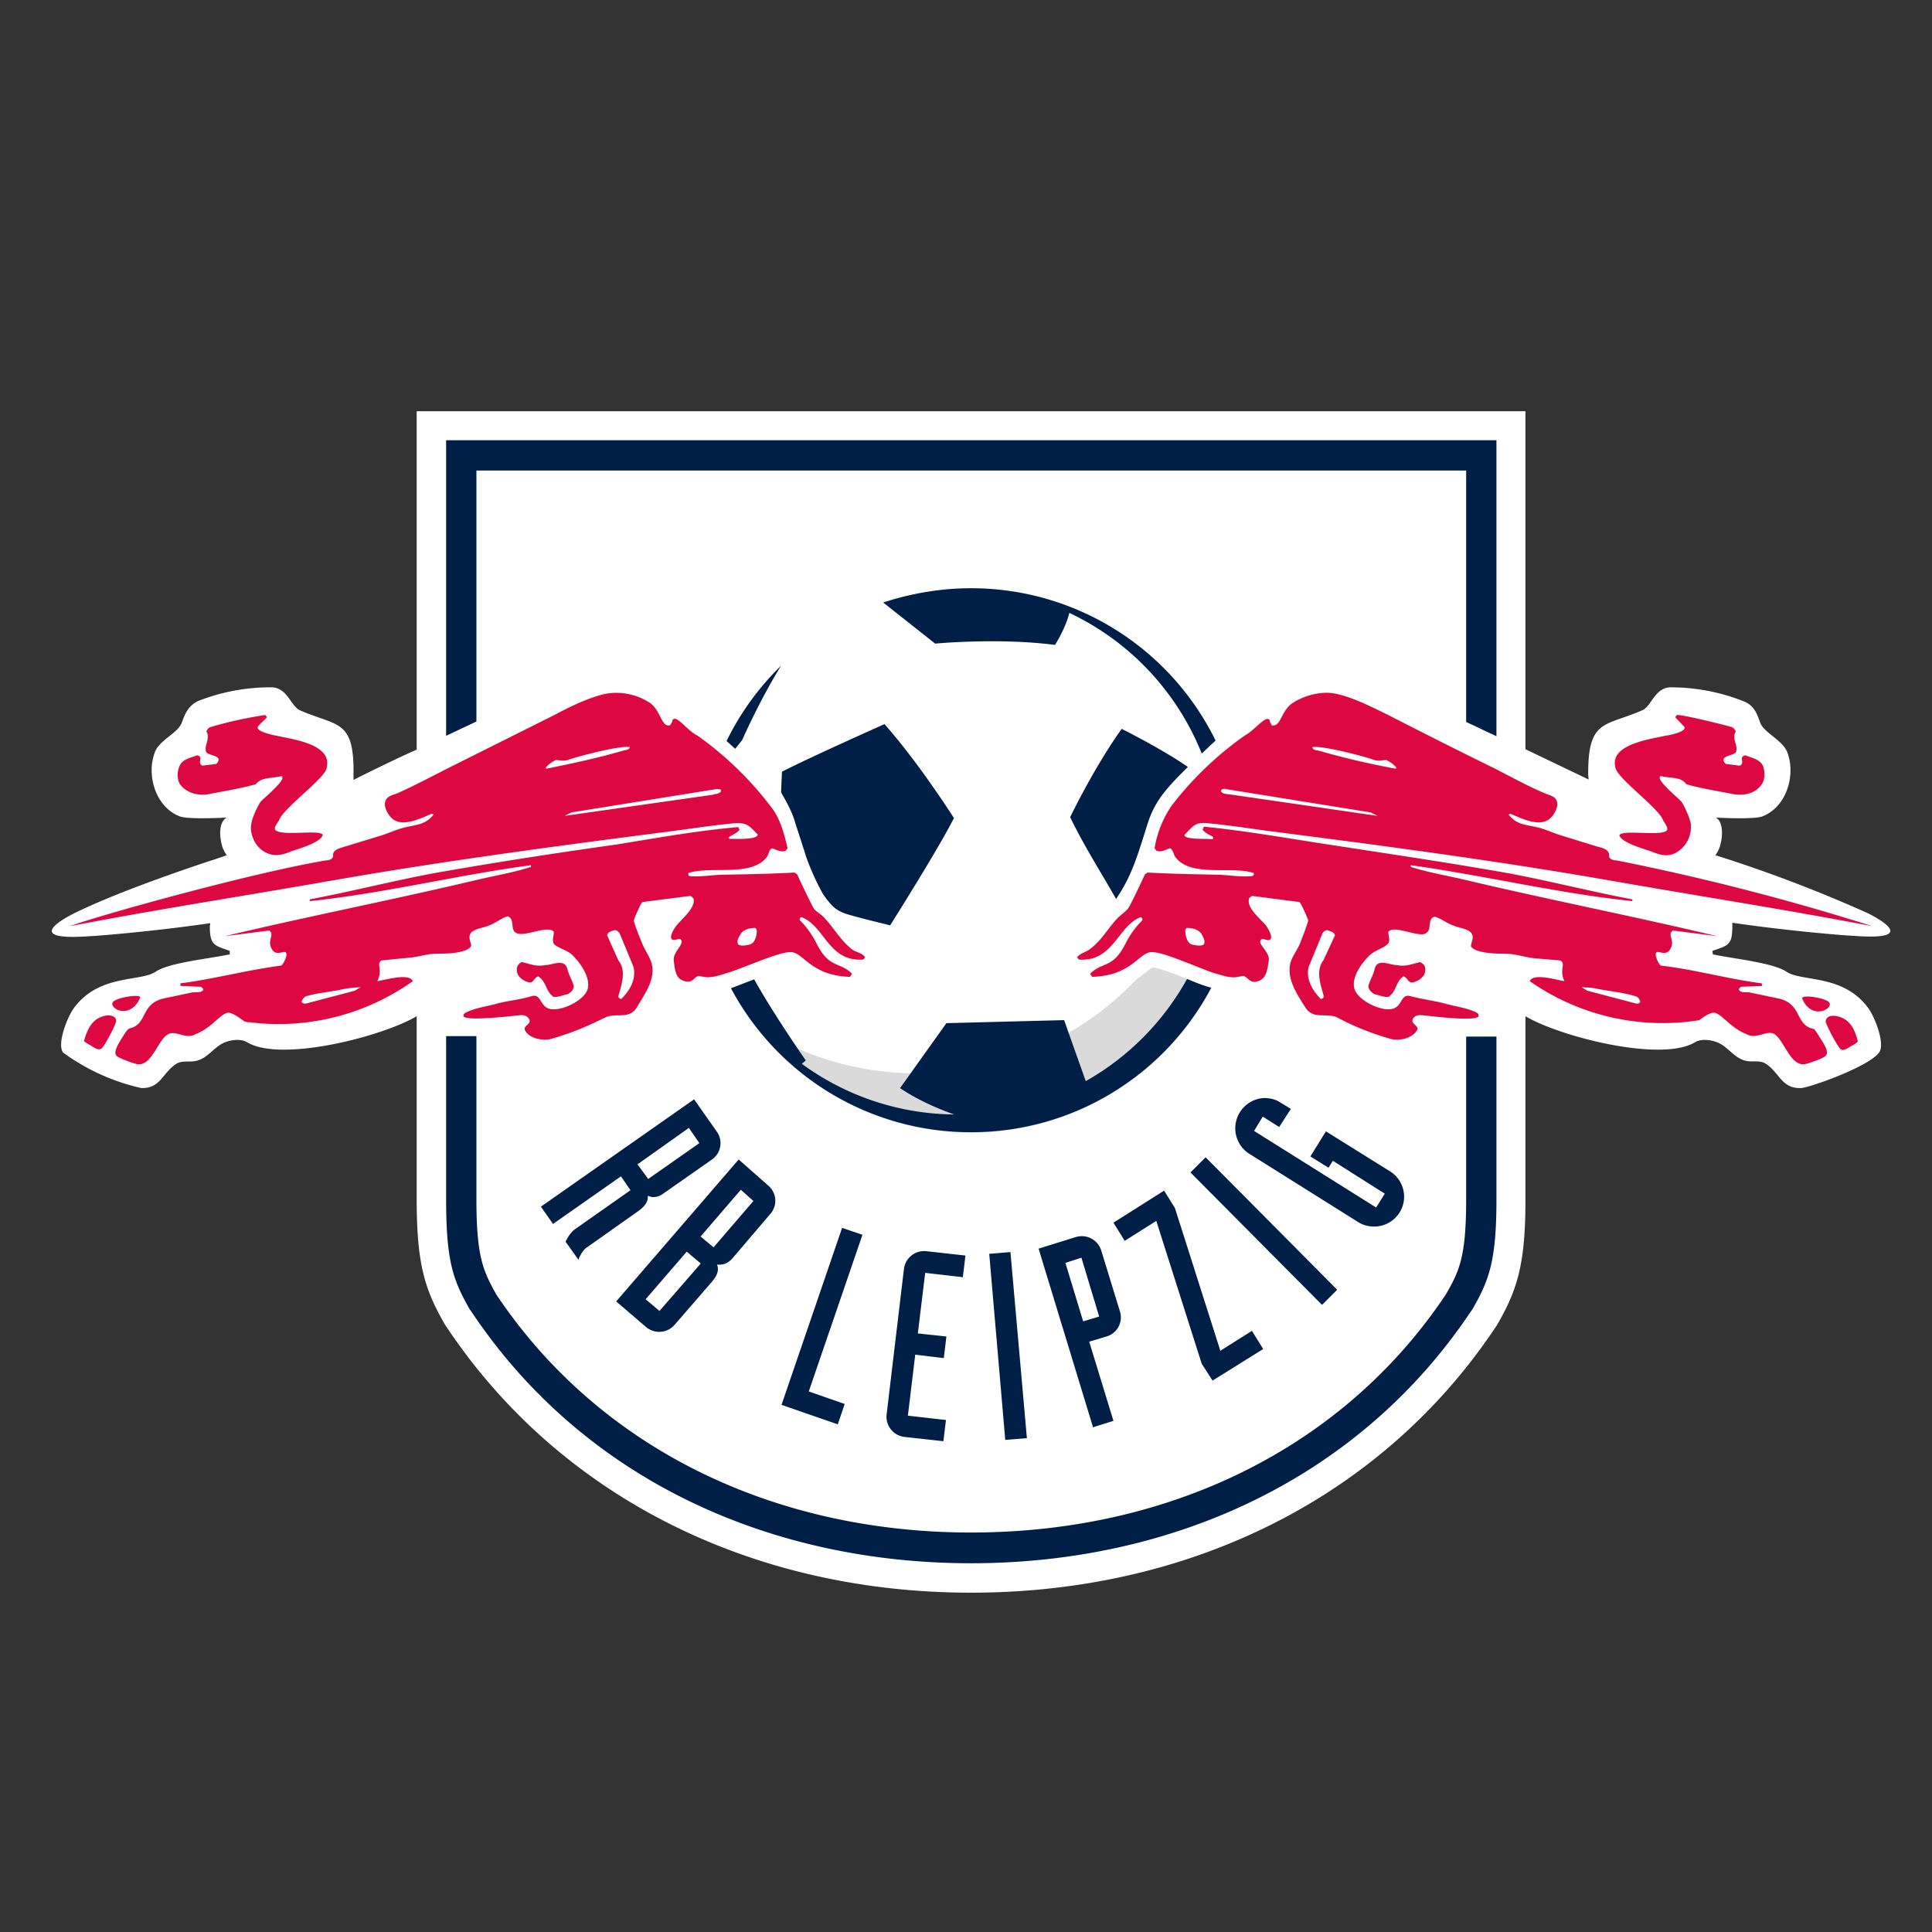
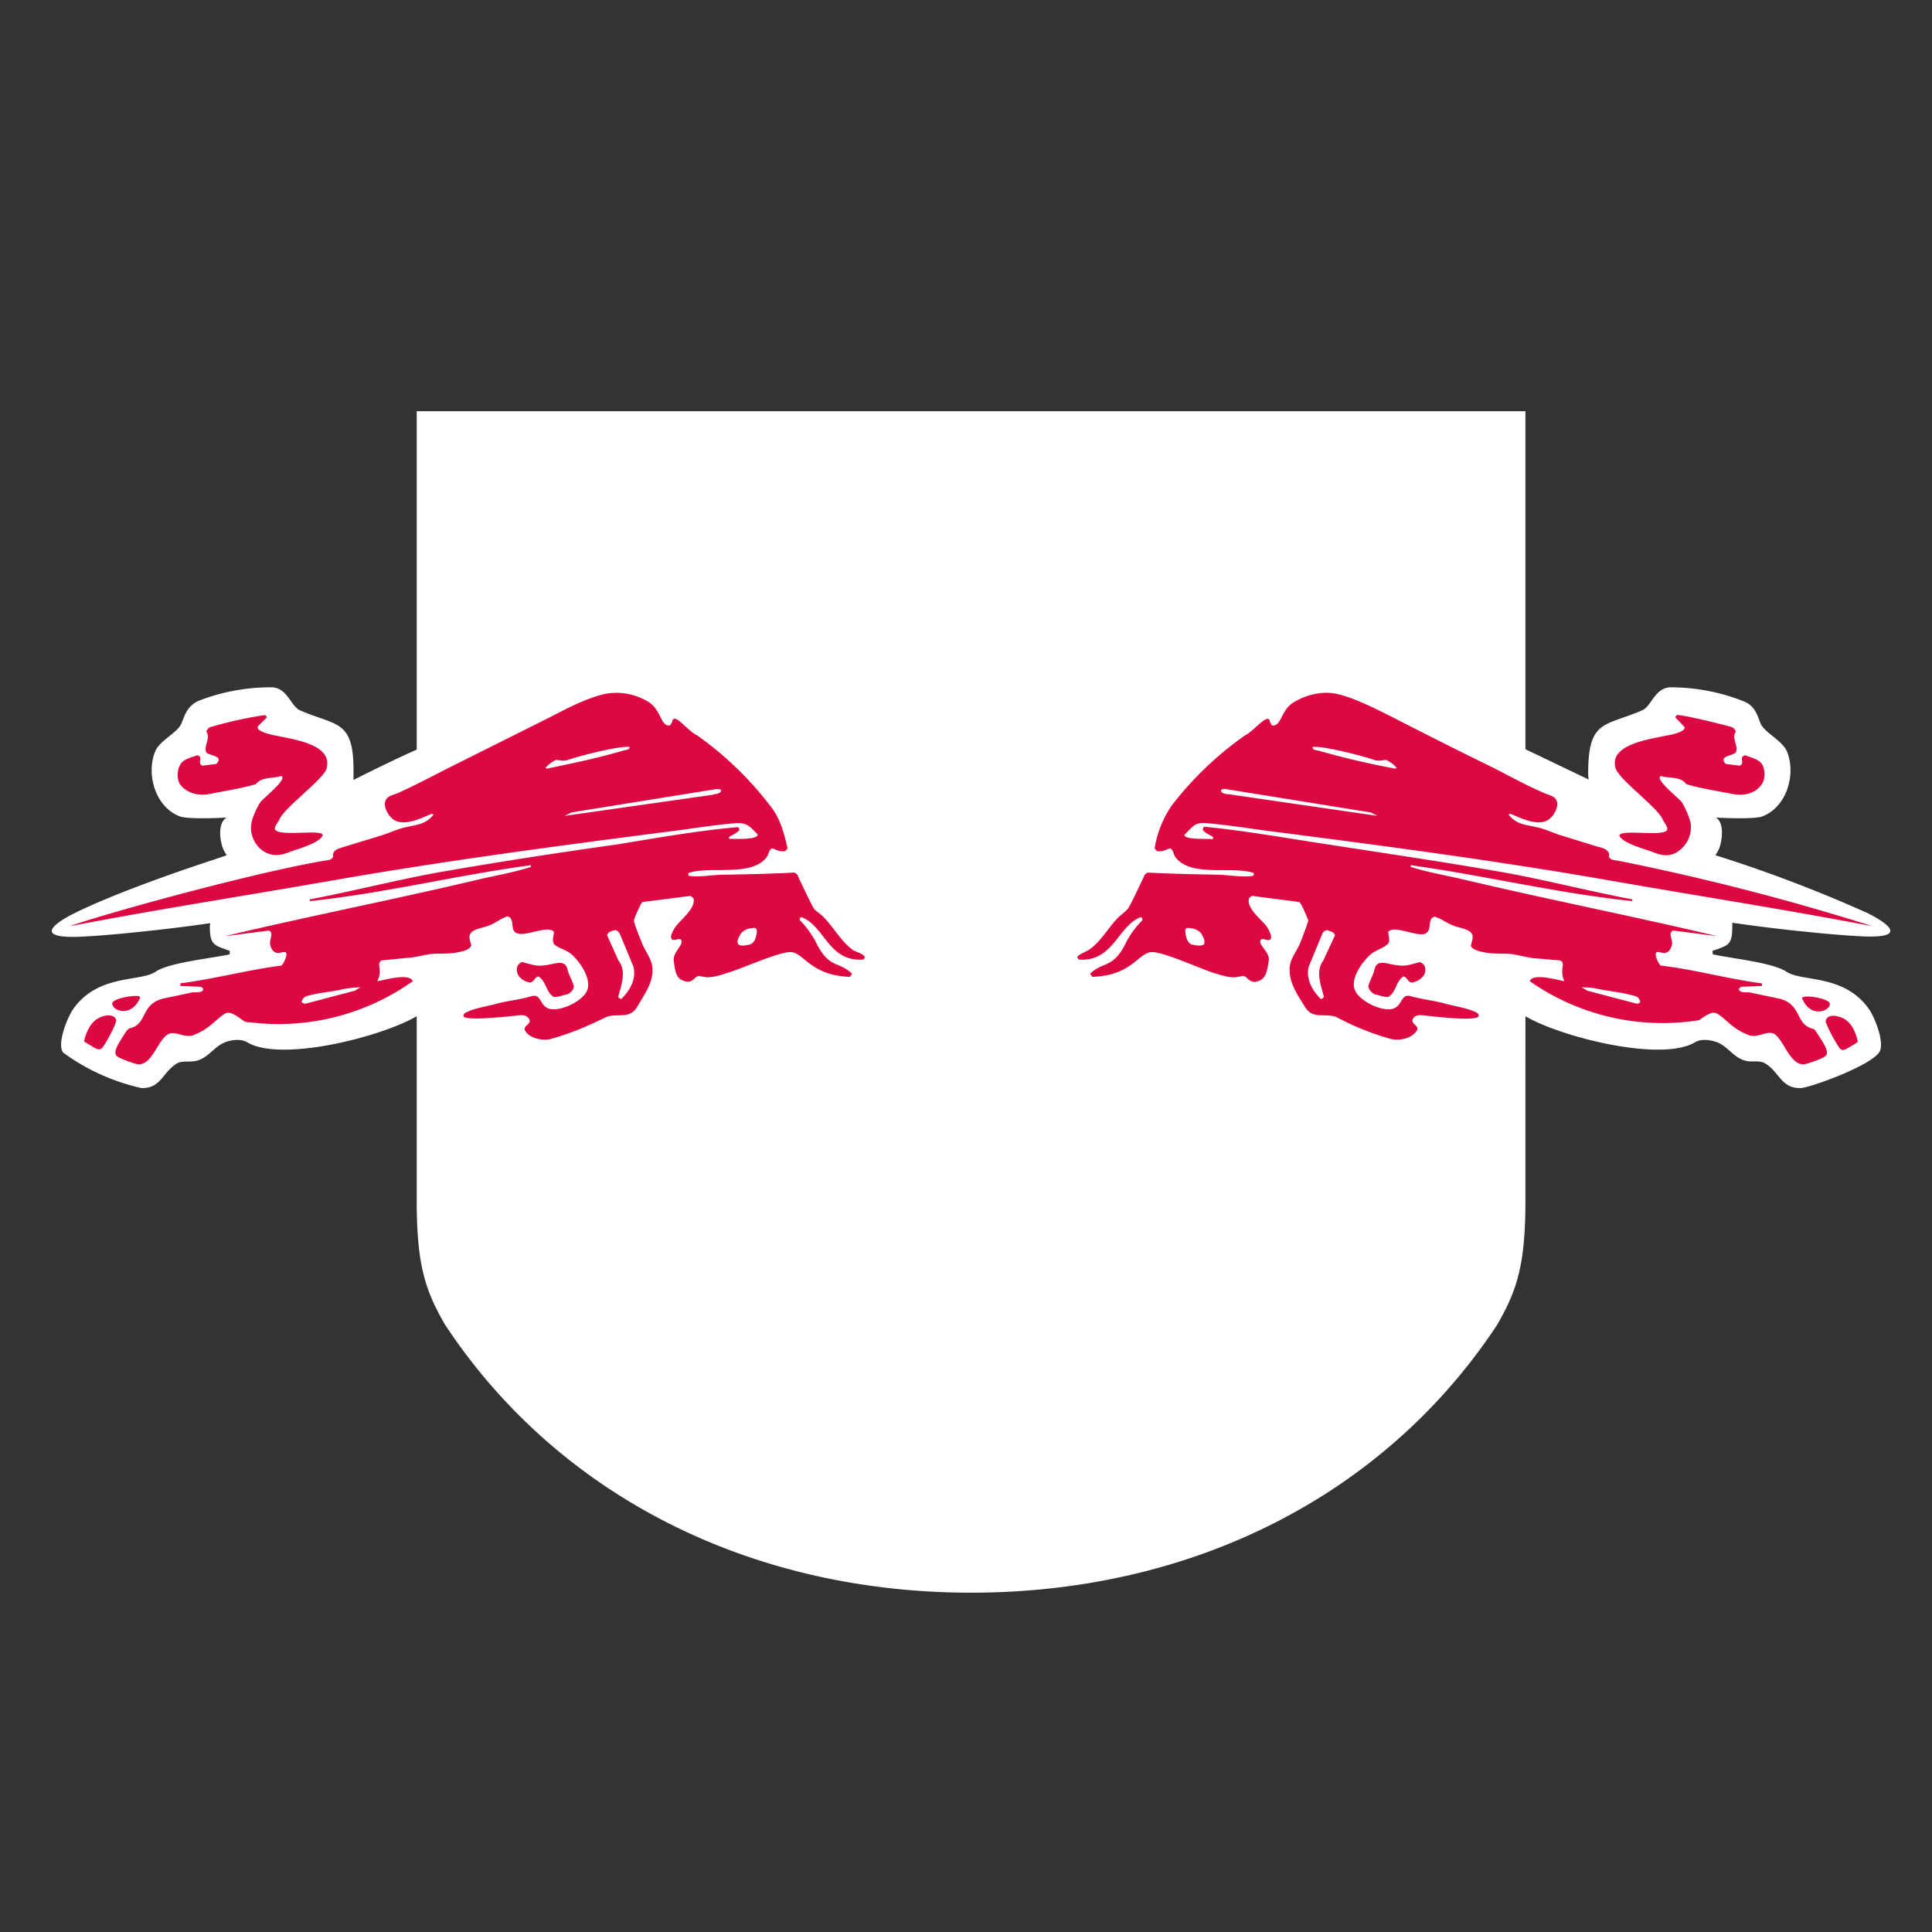
<svg xmlns="http://www.w3.org/2000/svg" xmlns:xlink="http://www.w3.org/1999/xlink" id="Ebene_1" x="0" y="0" version="1.1" xml:space="preserve" viewBox="0 0 100 100">
  <rect x="0" y="0" width="100" height="100" fill="#333333" stroke="none" />
  <defs />
  <g id="g18" transform="matrix(.224 0 0 .224 -16.4 -42.6)">
    <g id="g10">
      <defs id="defs3">
        <path id="SVGID_1_" d="M85 284.9h425.2v273.5H85z" />
      </defs>
      <clipPath id="SVGID_2_">
        <use id="use5" width="100%" height="100%" x="0" y="0" overflow="visible" xlink:href="#SVGID_1_" />
      </clipPath>
      <path id="path8" fill="#fff" d="M504.6 401.1a320 320 0 00-35-13.3s.9-1.3 1.1-2.3c.7-2.5.6-5.5-1-6.4 0 0 8.9.5 10.8-.3 5.6-2.2 7.7-9.6 5.7-14.8-1-2.7-5.3-4.5-6.2-6.7-.8-2.2-1.4-4-3.7-5A45.7 45.7 0 00459 349c-3.5.3-4.2 4.4-6.3 5.3-8.7 3.8-12.6 2-12.5 15l.1 1-14.6-7v-78.1H169.5v78.2c-3.7 1.6-11.5 5.4-14.6 7v-1.2c.2-12.9-3.7-11.1-12.4-14.9-2.1-1-2.8-5-6.3-5.3a45.7 45.7 0 00-17.3 3.2c-2.3 1.2-2.9 2.9-3.7 5-.9 2.4-5.2 4-6.2 6.8-2 5.2.1 12.6 5.7 14.8 1.9.8 10.9.3 10.9.3-1.7.9-1.8 3.9-1.1 6.4.2 1 1.1 2.3 1.1 2.3l-2.6.9s-20.6 6.6-32.4 12.4c0 0-14.2 6.7 3.4 5.4.9 0 14-1 27.8-3l-.1.7c0 4.4 1 4.4 4.6 5.7v.8c-4.7 1-14 1.9-17.1 4-3.5 2.4-13.1.5-18.9 8.4-1.5 2-4 8.3-2.5 10.3a48.6 48.6 0 0018.1 8.2c4.4.1 4.8-3.4 7.9-5.5 1.4-1 3.2-.4 4.8-.8 2.5-.6 3.9-2.9 6-4 1.3-.7 4-1.3 5.7-.3 7.7 4.7 31-1.2 39.2-6v42.3c0 15.1 1.9 20.9 6.5 28.9l.4.6c26 39 70.2 61.4 121.2 61.4s95.1-22.3 121.1-61.2l.4-.6c4.7-8.1 6.6-14 6.6-29V425c8.1 4.8 31.5 10.7 39.2 6 1.7-1 4.4-.4 5.7.3 2.1 1.1 3.5 3.4 6 4 1.6.4 3.3-.3 4.8.8 3 2 3.5 5.6 7.9 5.5 1.8 0 15.7-4.9 18.1-8.2 1.5-2-1-8.3-2.5-10.3-5.8-7.9-15.4-6-18.9-8.4-3.2-2.1-12.4-3-17-4l-.1-.8c3.7-1.3 4.6-1.3 4.6-5.7v-.8c13.7 2 26.8 3 27.7 3 17.6 1.4 3.4-5.3 3.4-5.3z" clip-path="url(#SVGID_2_)" />
    </g>
-     <path id="path12" fill="#dadada" d="M285.1 438.2c-13.6 0-26.3-4-37.1-10.7a62.7 62.7 0 00105.1-9c-1.3-.4-3.2-1.1-5.3-2-2.4-1-6.8-2.7-8.3-2.8l-1.2.9-2.6 2a69.8 69.8 0 01-50.6 21.6z" />
    <path id="path14" fill="#dd0741" d="M480.3 371.4c.8-1.1.8-3.2.2-4.4-.7-1.4-2.8-1.8-4-2.3-1.7.4.1 1.8-1.3 2.4l-3.2-.4c-2-2 2.2-1.8 2.4-2.9.4-1.6-1.1-3-.1-4.6-.2-.4-.4-.8-.9-1-1.6-.5-11.3-2.9-12.7-2.8l-.4.5 2.1 2.2c.7 1.2-3.7 2-4.4 2.1-3.6.8-13 2-11.5 7.4.6 2.6 10 9.3 11 12.1.3.6 1.5 2 .7 2.5-1.7 1.2-10.3-.4-10.8 1 .5 1.7 5.6 3.1 7.3 3.7 2 .8 3.8 1.4 5.8.3a6.8 6.8 0 003.4-6.7c-.2-1.2-1.4-4-2.1-5-.7-.9-6.4-5.4-4.8-6 2 .6 4.5 0 5.9 1.9 3.5 1 7.4 1.6 11 2.3 2.4.4 5-.2 6.4-2.3zm-78 44c.3-.6.4-1.5 0-2.2-.3-.3-.6-.6-1-.7-1.7.4-3.3 1.1-5.2.7-1.7 0-4.5-1.6-5.2.7-.3 1.5-1.1 2.7-1.5 4.1 0 .8.7 1.5 1.4 1.9 1 .2 2.4.8 3.3.6 1.8-1.2 1.6-3.5 3.4-4.7 1 .2 1 1.5 2.1 1.4 1-.2 2.1-.8 2.7-1.8zm42.7-27.3c.3-1.6-1.5-2-2.7-2.3l-8.1-2.5c-2-.6-4-1.6-6-2-2.6-.6-4.6-.6-6.4-2.9l.4-.2c2.4 1 6.3 3 8.8 1.4 1.2-.8 2.5-3 1.9-4.4-.4-1.1-1.8-1.3-2.7-1.7-4-1.7-7.8-3.8-11.7-5.8-8.2-4-16.3-8.1-24.5-12.3-3.7-1.8-7.9-4-12-4.9-3.2-.7-7 .2-9.9 2-2.9 1.7-2.8 5.7-5 5.3-.2-.4-.5-.8-.5-1.2-.8-1.4-3.5 2.4-5.7 3.5a77.8 77.8 0 00-17 16.3 24.7 24.7 0 00-3.9 9.8l.5.6c1 .3 2-.2 3-.6.8.2.8 1.3 1.3 2 3.5 4.8 13 2 18.1 3.7.1.4 0 .6-.3.7-2.3.3-5.4-.2-7.8-.3-5.4-.1-11-.2-16.4-.5l-.6.4c-.5 1-3.5 7.5-4 8-.8.9-1.8 1.5-2.6 2.4-2.1 2.3-3.7 5.2-6.3 7-.8.6-2.4 1-2.8 1.8l.4.5c8 .6 9-7.8 14.3-9.8.3.1.4.4.4.7a20.5 20.5 0 00-3.7 5c-3.1 6.4-5.4 4.4-8.4 7.4l.5.7c9-.3 10.5-5.3 13.5-5.7 2.4-.4 11.8 4 14.9 4.9 1.5.4 3 1 4.7.9l1.7-.3c1.2 0 1.5 2.2 4 1 1.6-.8 1.7-3 2-4.6.2-1.8-2.1-3.4-2-4.4.3-1.4 2 .5 2.5-.7.2-.8-.7-2.3-1.1-2.9-1.2-1.5-4.5-4-4-6.2 0-.2.6-.7.8-.7l10.8 1.4c.4 0 2 3.9 2.1 4.2 0 .6-1.6 4.6-1.9 5.4-.9 2.1-2.5 3.7-2.4 6.2 0 3 2 6 3.6 8.5 1.7 2.8 4.4 1.4 7 2.2l3 1.5a63 63 0 0010 3.7c1.9.4 4.7-.2 5.8-2 .8-1.2-1.9-1.5-.7-3 .6-.6 1.4-.6 2.3-.5 1.9.2 11.5 1.4 12.6.3.3-.4-.2-.9-.5-1-2-1-5-1.4-7.1-2-2.6-.7-5.3-1-7.9-1.7-2.2-.7-2 1.6-3.6 2.6-2.4 1.5-8.7-1.5-9.5-4.3-.8-2.6 1.6-5.9 3.3-7.6 1.4-1.4 3-1.6 4.3-2.7.8-.7.2-2 .2-2.9 1.3-1.6 6.2 1 8.3.5 2.1-.6.5-3.5 2.4-4 1.6.4 2.9 1.6 4.5 2.1 1.2.5 3.3.7 4 1.7.7.9 0 2-.1 3 .5 1 2.4 1.3 3.5 1.5 1.8.3 3.7.2 5.6.3 1.8.2 3.7.8 5.5 1l6 .5c1.5.7-.3 2 1 4.8-1.4-.2-7.3-2-8 0a53.5 53.5 0 0039.2 9s2.3-1.9 3.5-1.7c1.7.3 3.7 3.5 7.3 4.9 2.4 1.4 4.7-1 6.5 0 2.3 1.4 3.8 7.9 7.4 6.9.8-.2 4-1.3 4.4-1.8 1.2-1-.9-3.6-1.9-5.3-.4-.5-.6-1-1-1-4.3-1.1-2.3-6-8.4-7.1l-6.2-1.3c-.7-.1-2.4.2-2.5-.8l.5-.5 4.9-.2-.1-.6c-7.8-1-15.5-3.2-23.3-4.1-.6-.4-1.3-2.2-1.2-2.7.2-1.4 2.5 1.2 3.6-1.6.7-1.6-1-3 .4-3.8l10.2 1.3c-19.3-4.6-38.8-8.4-58.2-13-4.2-1-8.5-1.7-12.6-3v-.4c17.1 2.4 34 6.5 51.2 8.3v-.4c-9.5-1.8-18.9-4.2-28.4-6-14.1-2.5-28.4-4.6-42.6-6.8-9.2-1.4-18.7-3.1-28-4l-.3.7c.6.8 1.5 1.1 2.3 1.6.2.2.2.4 0 .6-1.2-.2-6.5.2-6.5-1 2-2 2.4-3 5.3-2.7 4.5.4 9 1.1 13.4 1.7 25.7 3.3 51.6 6.7 77.1 11.1 26.9 4.7 41.1 6.8 63.2 11a556 556 0 00-58.6-15.1c-.8-.2-1.9 0-2.3-1zm-6.3 30.2c1.4.1 2 0 3.8.4 3 .6 5.8.8 8.7 1.7.5.1 1 .8 1 1.3-.1.3-.5.4-.8.4l-11.4-3zm-63.1-4.7l3.1-7.5c.1-.5.7-1 1.2-1 .7.3 1.6.4 1.8 1.2l-2.7 5.8c-1.9 2.5-.5 5.9.1 8.3 0 .4-.4.6-.7.6-1.8-1.8-3.5-4.5-2.8-7.4zm-24.2-5.2c-.7.5-2 .2-2.9 0-1-.5-1.3-1.8-1.4-3 0-.3 0-.6.4-.8 1.2 0 2.5.3 3.3 1.3.4.8 1 1.6.6 2.5zm38.5-30.5l1.6.8-34.4-5c-.5 0-2-.2-1.7-1 .3-.2.6-.3 1-.2zm6-10.3l-.2.2c-6-1.1-12-2.5-17.9-4.2-.4 0-1.4-.2-1.3-.8 2.1-.4 11.9 2.1 14.3 3 1.1.3 1.7 0 2.8 0 .9.5 1.7 1 2.3 1.8zm-203 45.6c-.4.7-.3 1.6 0 2.2.6 1 1.6 1.6 2.7 1.8 1 0 1.1-1.2 2-1.4 1.9 1.2 1.7 3.5 3.5 4.7 1 .2 2.2-.4 3.3-.6.7-.4 1.4-1 1.4-1.9-.4-1.4-1.2-2.6-1.5-4-.7-2.4-3.5-.8-5.2-.8-1.9.4-3.5-.3-5.2-.7-.4 0-.7.4-1 .7zm79.8-1.3l.4-.5c-.4-.9-2-1.2-2.8-1.7-2.6-1.9-4.2-4.8-6.3-7.1-.8-1-1.8-1.5-2.6-2.3-.5-.6-3.5-7-4-8.1l-.6-.4c-5.5.3-11 .4-16.4.5-2.4 0-5.5.6-7.8.3-.3 0-.4-.3-.3-.7 5.1-1.7 14.6 1 18.1-3.7.5-.7.5-1.8 1.3-2 1 .4 2 .9 3 .6l.5-.6c-.8-3.4-1.7-7-4-9.8a77.8 77.8 0 00-16.9-16.3c-2.2-1-4.9-5-5.7-3.5 0 .4-.3.8-.6 1.2-2.1.4-2-3.6-4.9-5.4a14.2 14.2 0 00-10-1.9c-4 .9-8.2 3-12 5l-24.4 12.2c-3.9 2-7.7 4-11.7 5.8-1 .4-2.3.6-2.7 1.7-.6 1.4.7 3.6 1.9 4.4 2.5 1.6 6.4-.4 8.8-1.4l.4.2c-1.8 2.3-3.8 2.3-6.3 2.9-2 .4-4 1.4-6 2l-8.2 2.5c-1.2.4-3 .7-2.7 2.3-.4 1-1.5.8-2.3 1-17.3 3-51.1 12.4-58.6 15.1 22-4.2 36.3-6.3 63.2-11 25.5-4.4 51.4-7.8 77-11.1 4.5-.6 9-1.3 13.5-1.7 2.9-.2 3.4.7 5.3 2.6 0 1.3-5.3 1-6.5 1-.2 0-.2-.3 0-.5.8-.5 1.7-.8 2.3-1.6l-.3-.6c-9.3.8-18.8 2.5-28 4-14.2 2-28.5 4.2-42.6 6.7-9.5 1.8-18.9 4.2-28.4 6v.4c17.2-1.8 34-6 51.1-8.3v.4c-4 1.3-8.3 2-12.5 3-19.4 4.6-38.9 8.4-58.2 13l10.2-1.3c1.3.8-.3 2.2.4 3.8 1.1 2.8 3.4.2 3.6 1.6.1.5-.6 2.3-1.2 2.7-7.8 1-15.5 3.1-23.3 4.1v.6l4.8.2.5.5c-.1 1-1.8.7-2.6.8l-6.1 1.3c-6 1.1-4 6-8.3 7-.5.2-.7.6-1.1 1.1-1 1.7-3 4.3-1.9 5.3.5.5 3.6 1.6 4.4 1.8 3.6 1 5-5.5 7.4-6.8 1.8-1.1 4.1 1.3 6.5-.1 3.6-1.4 5.6-4.6 7.3-4.9 1.2-.2 3.5 1.8 3.5 1.7.4.4 1 .5 1.7.5a53.5 53.5 0 0037.6-9.5c-.8-2-6.7-.2-8.2 0 1.4-2.8-.4-4 1-4.8l6.1-.6c1.8-.1 3.7-.7 5.5-.9 1.8-.1 3.8 0 5.6-.3 1.1-.2 3-.5 3.5-1.6-.1-.9-.8-2-.1-2.9.7-1 2.8-1.2 4-1.7 1.6-.5 2.9-1.7 4.5-2.2 1.9.6.3 3.5 2.4 4 2 .6 7-2 8.3-.4 0 1-.6 2.2.2 3 1.3 1 3 1.2 4.3 2.6 1.7 1.7 4 5 3.3 7.6-.7 2.8-7.1 5.8-9.5 4.3-1.6-1-1.4-3.3-3.6-2.6-2.6.8-5.3 1-7.9 1.7-2.1.6-5.1 1-7 2-.4.1-.9.6-.6 1 1 1 10.7-.1 12.6-.3.9-.1 1.7-.1 2.3.6 1.2 1.4-1.5 1.7-.7 3 1 1.7 3.9 2.3 5.7 1.9a63 63 0 0010-3.7l3.2-1.5c2.5-.8 5.2.6 6.9-2.2 1.5-2.6 3.6-5.4 3.6-8.5 0-2.5-1.5-4-2.4-6.2-.3-.8-2-4.8-1.9-5.4 0-.3 1.7-4.2 2-4.2l11-1.4c.1 0 .7.4.8.7.4 2.2-2.9 4.7-4 6.2-.5.6-1.4 2.1-1.2 2.8.4 1.3 2.2-.6 2.4.8.2 1-2 2.6-1.8 4.4.2 1.5.3 3.8 1.8 4.5 2.6 1.3 2.9-.9 4-.9l1.8.3c1.7 0 3.2-.5 4.7-1 3.1-.8 12.5-5.2 15-4.8 2.9.4 4.5 5.4 13.4 5.7l.5-.7c-3-3-5.3-1-8.4-7.4-.9-1.7-2.3-3.7-3.7-5 0-.3 0-.6.4-.7 5.4 2 6.2 10.4 14.3 9.8zm-116.2 6.4l-1.3.8-11.4 3c-.3 0-.7-.1-.9-.4a2 2 0 011-1.3c3-.9 5.9-1 8.8-1.7 1.7-.3 2.4-.3 3.8-.4zm63.1-4.7c.7 3-1 5.6-2.8 7.4-.3 0-.7-.2-.7-.6.6-2.4 2-5.8 0-8.3l-2.6-5.8c.2-.8 1-1 1.8-1.2.5 0 1 .5 1.2 1zm-.9-50.8c.1.6-1 .7-1.4.8-5.8 1.7-11.9 3-17.8 4.2l-.2-.2c.6-.8 1.4-1.3 2.3-1.8 1 0 1.7.3 2.8 0 2.4-.9 12.2-3.4 14.3-3zm19.4 11l-34.4 4.9 1.6-.8 33.5-5.4c.4 0 .7 0 1 .2.2.8-1.2 1-1.7 1zm10 31.6c-.1 1.2-.4 2.5-1.5 3-.9.2-2.1.5-2.8 0-.5-.9.2-1.7.6-2.5.8-1 2-1.3 3.3-1.3.3.2.4.5.4.8zm-99.4-37.8c1.4-5.5-8-6.6-11.5-7.4-.7-.1-5-1-4.4-2.1 0-.2 1.7-1.7 2.1-2.2l-.4-.5a93.3 93.3 0 00-12.7 2.8c-.5.2-.7.6-.9 1 1 1.6-.5 3-.1 4.6.2 1.1 4.4.8 2.4 2.9l-3.2.4c-1.4-.6.4-2-1.2-2.4-1.3.5-3.4.9-4 2.3-.7 1.2-.7 3.3 0 4.4 1.5 2 4.1 2.7 6.5 2.3 3.6-.7 7.4-1.3 11-2.3 1.4-1.8 4-1.3 5.9-1.9 1.6.6-4.1 5.1-4.8 6-.7 1-2 3.8-2.1 5-.5 2.5 1 5.6 3.4 6.7 2 1 3.9.5 5.8-.3 1.7-.6 6.8-2 7.3-3.8-.5-1.3-9 .3-10.8-1-.8-.5.4-1.8.7-2.4 1-2.8 10.4-9.5 11-12zm-43.1 53c-.3-.8-6.1.2-6.4 1.3-.5 1.6 4.3 3.8 6.4-1.2zm-13 10.1c.1.2.8.6 1.1.8 1.2.6 2.4 1.8 3.2.7.5-.5 2.7-4.4 3.1-5.9.2-.6-.2-1.4-1.6-1.5h-.3c-3.7.4-4.8 3.5-5.5 6zM496 422c-.3-1.1-6-2.1-6.4-1.2 2 5 6.9 2.8 6.4 1.2zm-.9 4.4a34 34 0 003.2 6c.8 1 2-.2 3.2-.8.3-.2 1-.6 1-.8-.6-2.4-1.7-5.5-5.4-5.9h-.3c-1.4 0-1.8.9-1.7 1.5z" />
-     <path id="path16" fill="#001f47" d="M419 467.3v-37.6h-7v37.6c0 13.4-1.6 16.6-4.7 22-23.8 35.6-64 55-109.7 55-45.6 0-85.9-19.4-109.7-55-3-5.4-4.6-8.6-4.6-22v-37.7h-7v37.7c0 14.3 1.6 18.7 5.5 25.5l.3.4c26 39 69.2 58.2 115.5 58.2s89.5-19.3 115.5-58.2l.3-.4c3.9-6.8 5.6-11.2 5.6-25.5zM244.7 361.2c3.4-7.6 7-14 9-17.2a63 63 0 00-12.6 17.4l2 1.8 1.6-2zm108.7 148l11.7-7.3-2.6-4.2-7.3 4.6-10.5-33-2.5-4-11.7 7.4 2.6 4.2 7.3-4.6 10.5 33zm-5.7-141.8c-6.2-4.3-15.3-8.8-15.3-8.8-6.5 9.1-11.9 20.4-11.9 20.4 3.2 6.7 8 14.2 10.6 18.9 3.6-5.2 5-10.1 7.2-17.1 1.6-5.1 3.8-7.9 9.4-13.4zm-54 11.9s-7.9-12.5-16.1-21.8c0 0-17.3 7.7-23.7 11l-.2 4.7c0 .3 2.3 3.6 3.3 7.2l2 6.2.4 1.3a57 57 0 004 8.9c.7 1 1.5 2.1 2.5 3 .9.8 2 1.3 3 1.6 3 .9 6.4 1.7 10 2.6 0 0 11-17.4 14.7-24.7zm3.9-53.2c-7 0-13.9 1.2-20.3 3.3l12 9.5s14.6-1.4 27.7.3c1.9-3.1 2.9-5.7 3.3-7.4a61 61 0 0130.6 32.5l3.2-3a62.9 62.9 0 00-56.5-35.2zm81.1 165.6l3.5-3.5-30.2-30.4-.2-.2-3.5 3.5 30.2 30.4zm2.5-33.3l12 7.6-2 3.2-28.2-17.7 2-3.3 3.8 2.4 2.7-4.2-2.5-1.5c-1-.7-2.4-1-3.7-1a7 7 0 00-3.7 12.7l25.5 16c1.1.7 2.4 1 3.7 1a6.9 6.9 0 003.7-12.7l-14.9-9.3-3.6 5.8 4.2 2.6zm-50.7 60.1l-5.6-18.3 4-1.2a4.6 4.6 0 003.1-5.8l-4.3-14a4.7 4.7 0 00-5.8-3.2l-8.7 2.7 12.5 41v.3zm-7-23l-4.1-13.5 3.7-1.2 4.1 13.6zm-13 27l-3.8-43-4.9.4 3.7 43zm-18.7-4.2l-8.8-1 1.7-14.1 6.6.8.6-5-6.6-.7 1.7-14 8.7 1 .6-5-9-1a4.7 4.7 0 00-5.2 4l-4 33.6a4.7 4.7 0 004 5.3l9.1 1zm5.8-66.5c24 0 45-13.5 55.5-33.4-1.3-.3-3.2-1-5.3-1.9l-.3-.1a61.1 61.1 0 01-23.4 23.6l-5-14.1-27.2.7-10.7 15s4.5 3.3 12.5 6.1a60.5 60.5 0 01-35.2-11.7l.9-.8s-7.4-10.6-11.9-18.7h-.1l-5.2 2h-.1a62.8 62.8 0 0055.5 33.3zm-29.2 62.8l-8.3-2.9 12.4-36.2-4.7-1.6-14 40.9 13 4.5zm-29.5-32.2h.6c1.1 0 2-.4 3-1.5l8.7-10.2a4.6 4.6 0 00-.5-6.6l-6.8-6-28.3 32.8 7 6a4.7 4.7 0 006.5-.6l8.5-9.8c1.4-1.6 1.8-2.9 1.3-4.1zm-3.8-.3l-.1.2-9.4 10.8-3.2-2.7 9.5-11zm3-3.7l-3-2.5 9.3-10.8 2.9 2.6zM216.7 462l2.2 3.2-12.8 9c-1 .7-1.7 1.9-2.1 2.7l-.1.2 3 4.2.1-.4c.5-1 1-2 2-2.6l11.6-8.2c1.7-1.2 2.4-2.3 2.3-3.6.4.1.8.3 1.3.3a4 4 0 002.4-.9l11-7.7a4.6 4.6 0 001.2-6.6l-5.2-7.4-35.4 24.8 2.8 4zm3.8-2.8l.2-.1 11.7-8.3 2.4 3.5-.1.1-11.7 8.2zM412 357l7 3.3v-68.4H176.3v68.3l7-3.3v-58H412z" />
  </g>
</svg>